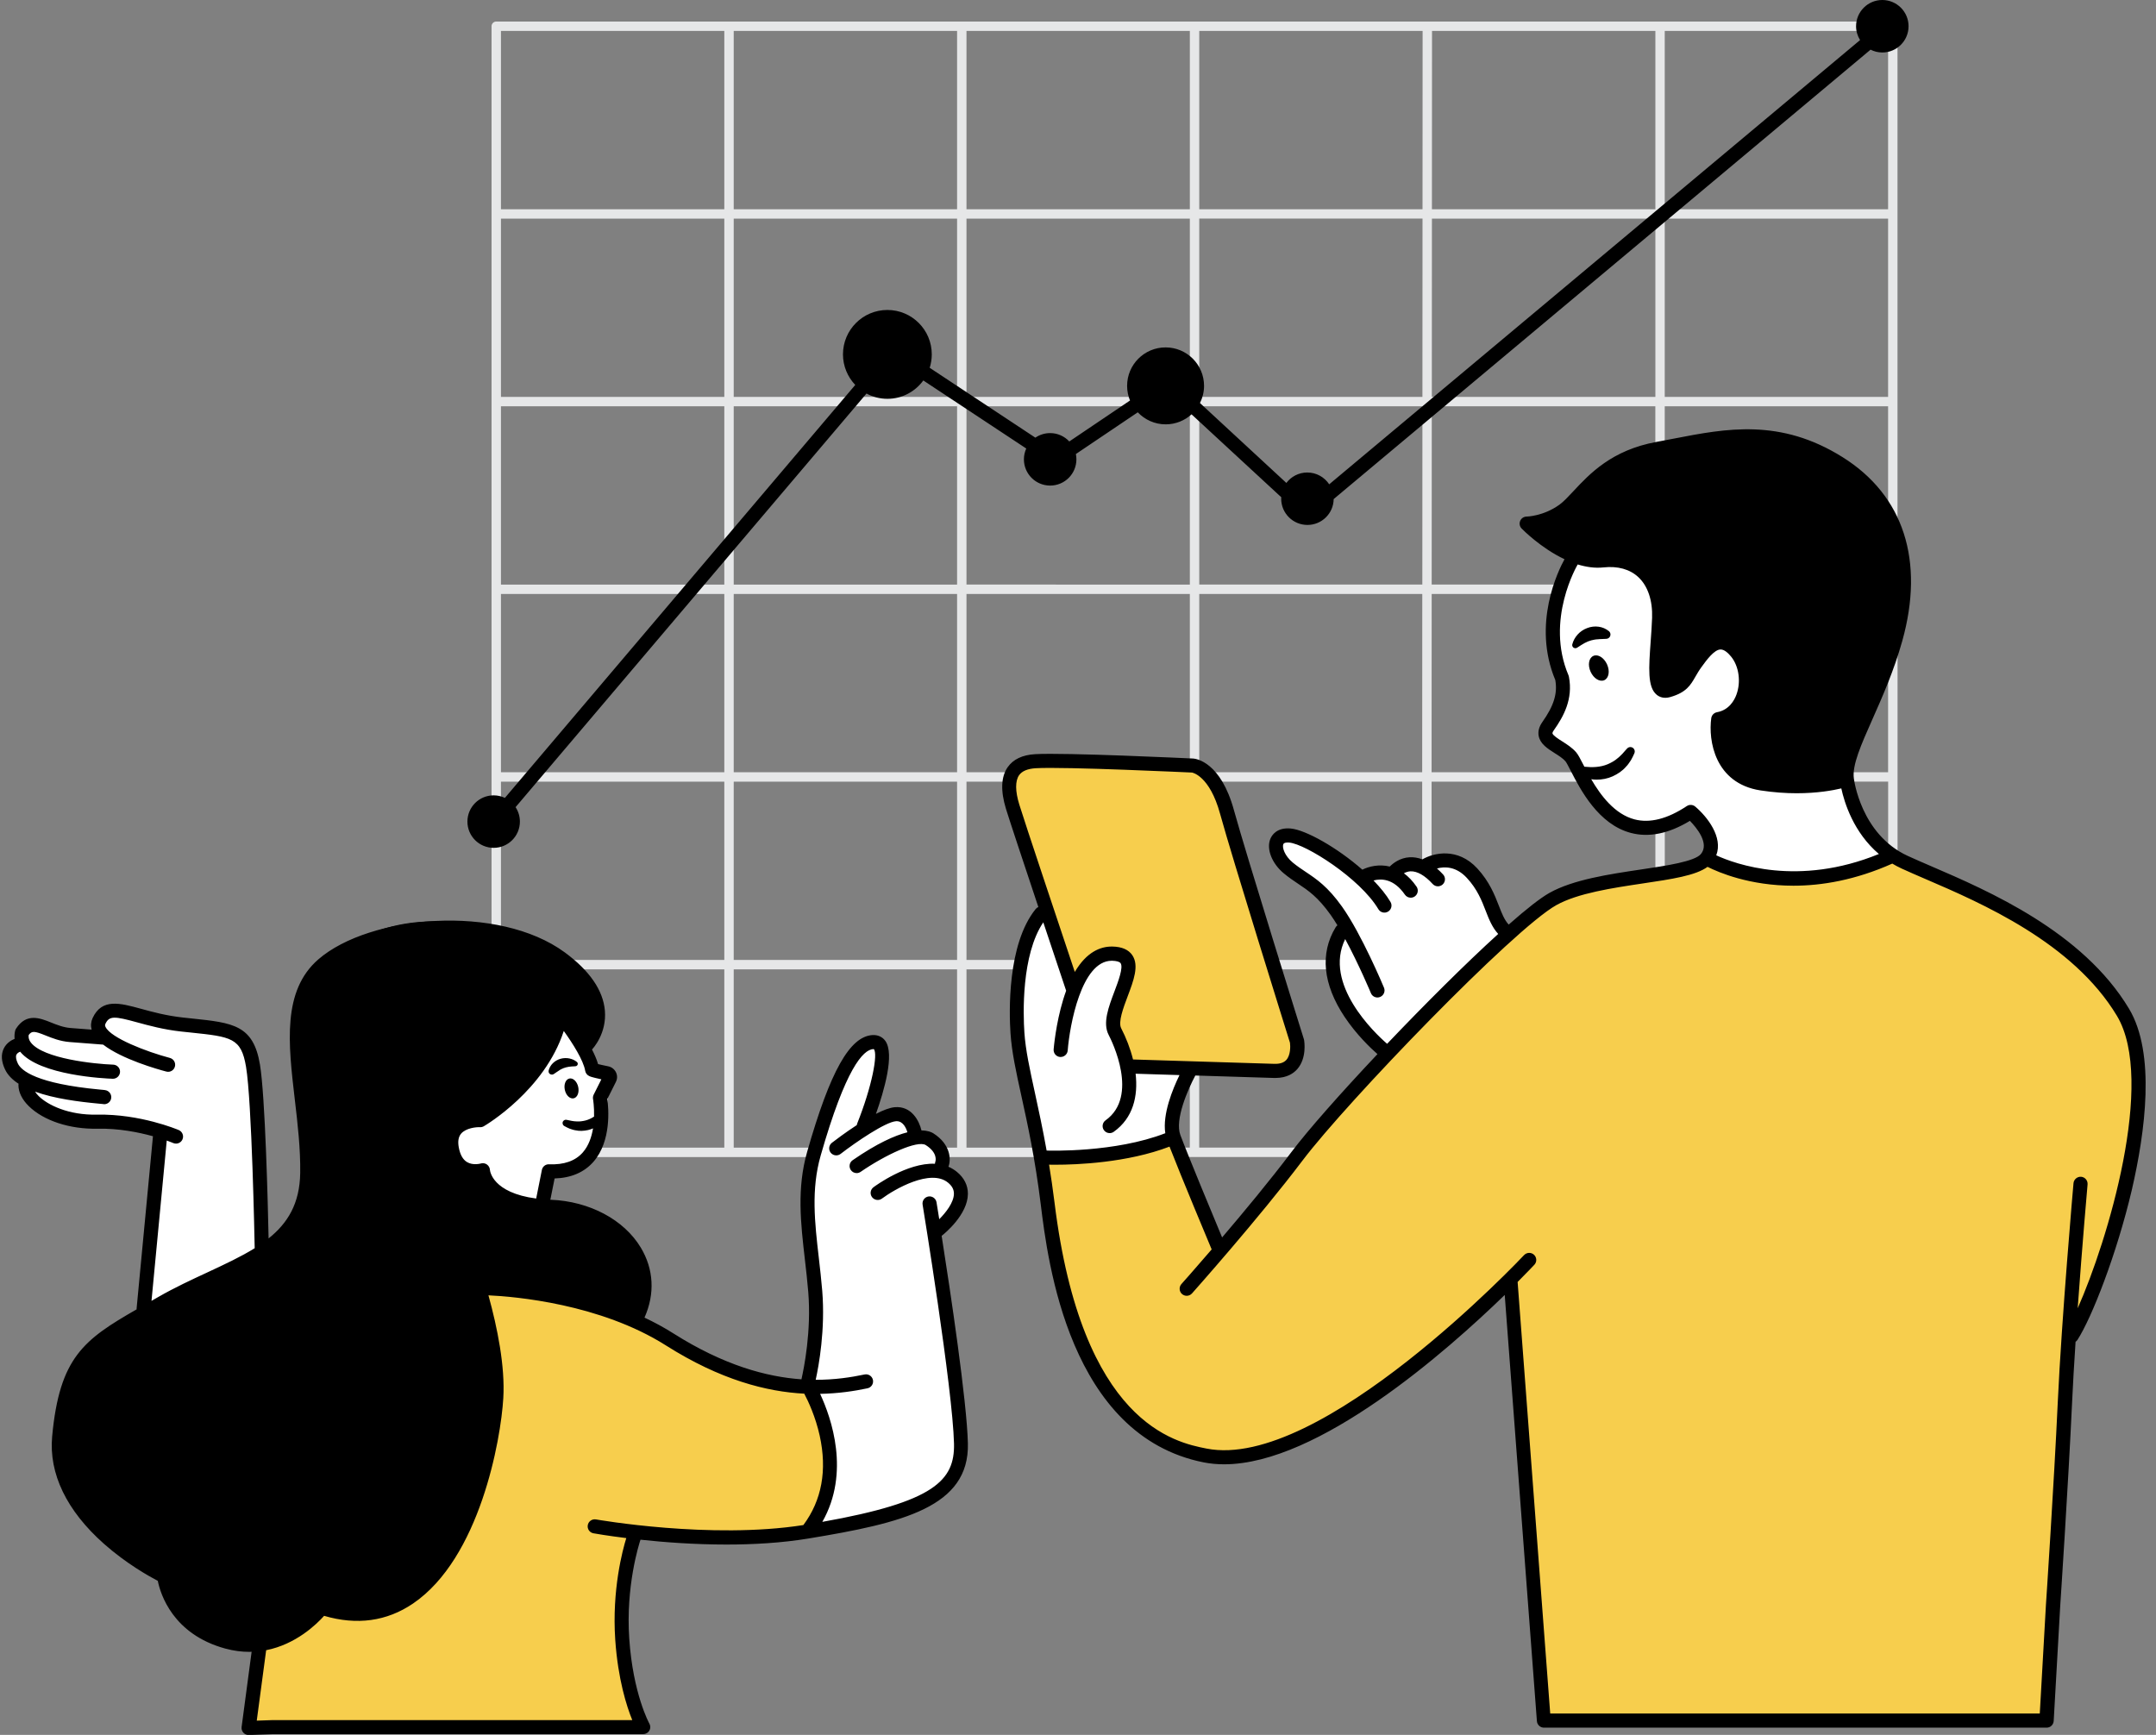
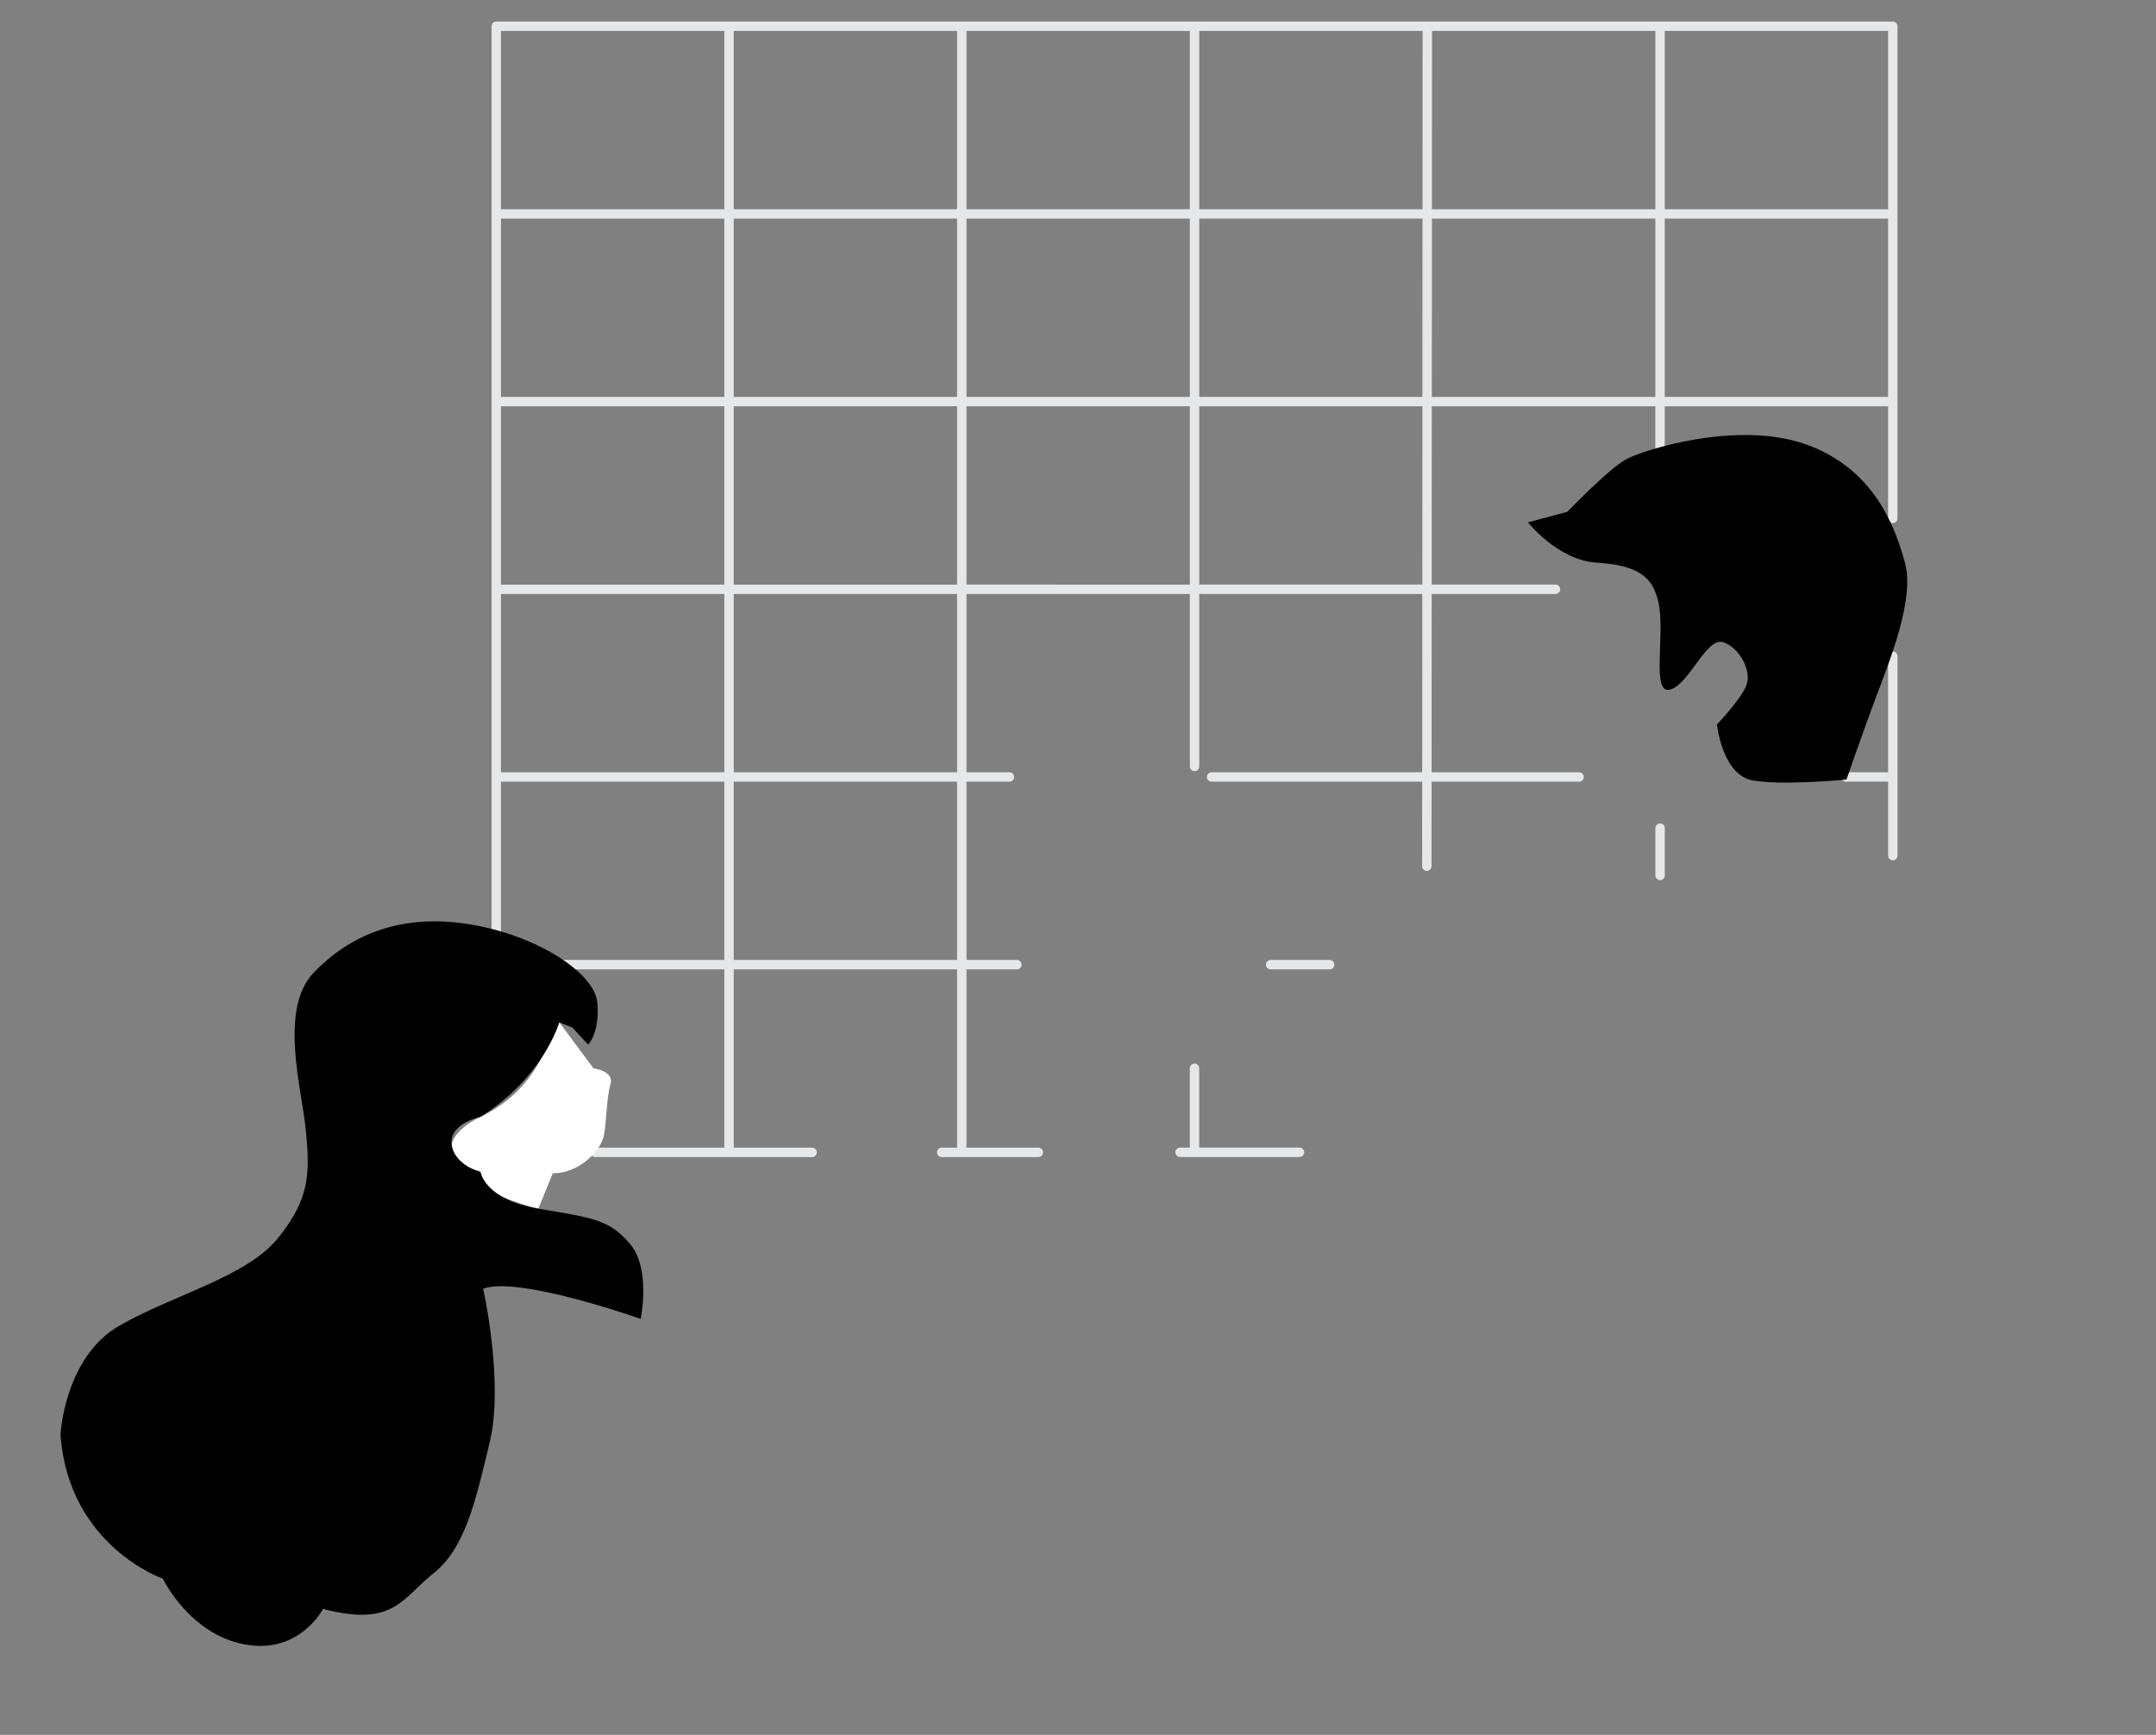
<svg xmlns="http://www.w3.org/2000/svg" height="368.9" preserveAspectRatio="xMidYMid meet" version="1.0" viewBox="-0.4 0.0 458.4 368.9" width="458.4" zoomAndPan="magnify">
  <rect x="-0.4" y="0.0" width="458.4" height="368.9" fill="#808080" stroke="none" />
  <g id="change1_1">
    <path d="M276.9,245.02c0,0.55-0.45,1-1,1h-25.4c-0.55,0-1-0.45-1-1s0.45-1,1-1h2.07v-16.86c0-0.55,0.45-1,1-1 s1,0.45,1,1v16.86h21.33C276.46,244.02,276.9,244.47,276.9,245.02z M402.04,138.53c-0.55,0-1,0.45-1,1v24.67H392 c-0.55,0-1,0.45-1,1s0.45,1,1,1h9.05v15.74c0,0.55,0.45,1,1,1s1-0.45,1-1v-42.42C403.04,138.98,402.6,138.53,402.04,138.53z M403.04,5.58v104.65c0,0.55-0.45,1-1,1s-1-0.45-1-1V86.39h-47.49v8.77c0,0.55-0.45,1-1,1s-1-0.45-1-1v-8.77h-47.53l-0.02,37.91 h26.32c0.55,0,1,0.45,1,1s-0.45,1-1,1H304l-0.02,37.91h31.36c0.55,0,1,0.45,1,1s-0.45,1-1,1h-31.36l-0.01,17.98c0,0.55-0.45,1-1,1 c0,0,0,0,0,0c-0.55,0-1-0.45-1-1l0.01-17.98h-44.78c-0.55,0-1-0.45-1-1s0.45-1,1-1h44.78L302,126.3h-47.42v36.67c0,0.55-0.45,1-1,1 s-1-0.45-1-1V126.3h-47.49v37.91h9.14c0.55,0,1,0.45,1,1s-0.45,1-1,1h-9.14v37.91h10.72c0.55,0,1,0.45,1,1s-0.45,1-1,1h-10.72 v37.91h15.28c0.55,0,1,0.45,1,1s-0.45,1-1,1h-20.56c-0.55,0-1-0.45-1-1s0.45-1,1-1h3.28v-37.91H155.6v37.91h16.67 c0.55,0,1,0.45,1,1s-0.45,1-1,1h-46.14c-0.55,0-1-0.45-1-1s0.45-1,1-1h27.47v-37.91h-34.16c-0.55,0-1-0.45-1-1s0.45-1,1-1h34.16 v-37.91h-47.49v31.93c0,0.55-0.45,1-1,1s-1-0.45-1-1V5.58c0-0.55,0.45-1,1-1h197.95h0h98.98C402.6,4.58,403.04,5.03,403.04,5.58z M401.04,6.58h-47.49v37.91h47.49V6.58z M106.11,84.39h47.49V46.49h-47.49V84.39z M106.11,124.3h47.49V86.39h-47.49V124.3z M155.6,124.3h47.49V86.39H155.6V124.3z M203.09,84.39V46.49H155.6v37.91H203.09z M203.09,6.58H155.6v37.91h47.49V6.58z M205.09,44.49h47.49V6.58h-47.49V44.49z M205.09,84.39h47.49V46.49h-47.49V84.39z M254.58,84.39h47.45l0.02-37.91h-47.47V84.39z M302.05,44.49l0.02-37.91h-47.49v37.91H302.05z M304.05,44.49h47.51V6.58h-47.49L304.05,44.49z M106.11,6.58v37.91h47.49V6.58 H106.11z M153.6,164.21V126.3h-47.49v37.91H153.6z M203.09,166.21H155.6v37.91h47.49V166.21z M203.09,126.3H155.6v37.91h47.49 V126.3z M252.58,124.3V86.39h-47.49v37.91H252.58z M302.03,86.39h-47.45v37.91h47.43L302.03,86.39z M351.56,84.39V46.49h-47.51 l-0.02,37.91H351.56z M401.04,84.39V46.49h-47.49v37.91H401.04z M282.32,204.12h-12.56c-0.55,0-1,0.45-1,1s0.45,1,1,1h12.56 c0.55,0,1-0.45,1-1S282.88,204.12,282.32,204.12z M352.56,175.09c-0.55,0-1,0.45-1,1v10.05c0,0.55,0.45,1,1,1s1-0.45,1-1v-10.05 C353.56,175.54,353.11,175.09,352.56,175.09z" fill="#E6E7E8" />
  </g>
  <g clip-rule="evenodd" fill-rule="evenodd">
    <g id="change2_1">
      <path d="M95.63,243.35c0,0,0.28-3.07,6.14-5.86 c5.86-2.79,10.33-7.26,13.12-12.84c2.79-5.58,3.63-7.26,3.63-7.26l7.26,9.77c0,0,4.47,0.56,3.63,3.35 c-0.84,2.79-0.84,7.81-1.4,10.88c-0.56,3.07-5.02,8.09-10.88,8.09l-3.07,7.53c0,0-10.33-2.51-11.44-5.3 c-1.12-2.79-1.12-2.79-1.12-2.79s-2.79,0.19-4.47-1.21S95.63,243.35,95.63,243.35z" fill="#FFF" />
    </g>
    <g id="change3_1">
      <path d="M12.46,305.02c0,0,0.84-16.47,12.56-23.16s27.07-10.33,33.77-18.7 c6.7-8.37,6.7-13.67,5.86-22.6c-0.84-8.93-5.86-25.95,1.67-33.77s18.14-12.56,32.65-10.33c14.51,2.23,27.07,10.33,27.63,16.74 c0.56,6.42-1.95,8.93-1.95,8.93l-3.35-3.63l-2.79-1.12c0,0-3.35,11.72-16.74,20.09c0,0-6.7,1.4-6.14,5.86 c0.56,4.47,6.14,5.86,6.14,5.86s0.84,5.86,12.28,7.81c11.44,1.95,15.07,2.23,19.53,7.53c4.47,5.3,2.23,15.91,2.23,15.91 s-25.95-9.21-33.49-6.42c0,0,4.47,19.81,1.4,32.65s-5.3,22.6-12,27.91s-8.37,11.44-23.44,7.53c0,0-5.02,9.77-16.74,7.53 c-11.72-2.23-17.3-13.95-17.3-13.95S14.14,328.74,12.46,305.02z M324.46,111.07c0,0,6.33,8,14.51,8.56 c8.19,0.56,12.28,2.42,13.4,9.3c1.12,6.88-1.67,18.98,2.42,17.67c4.09-1.3,7.63-11.16,11.16-10.05s6.33,6.33,4.84,9.49 c-1.49,3.16-6.14,8-6.14,8s1.12,10.79,7.63,11.91c6.51,1.12,19.91-0.19,19.91-0.19s3.53-10.23,6.33-17.67 c2.79-7.44,8.19-20.65,6.14-28.28s-6.51-20.09-21.02-25.3s-34.6,1.12-38.33,3.16c-3.72,2.05-12.47,11.16-12.47,11.16L324.46,111.07 z" fill="inherit" />
    </g>
    <g id="change2_2">
-       <path d="M29.49,278.79l3.91-37.4c0,0-3.91-3.35-11.44-3.07 s-14.23-1.67-16.74-6.98c0,0-5.58-3.07-4.19-6.7s3.35-2.51,3.35-2.51s-0.56-3.63,1.67-4.19s9.21,2.23,13.67,2.23 c0,0,0.56-5.02,4.74-5.58s10.88,2.51,18.98,3.63s9.21,3.07,10.6,11.16c1.4,8.09,1.95,35.72,1.95,35.72L29.49,278.79z M172.09,294.98c0,0,6.98,10.6,4.47,17.86c-2.51,7.26-4.47,12.28-4.47,12.28s23.16-0.84,29.3-11.16s-1.67-39.07-1.67-39.07 l-1.4-13.12c0,0,6.14-4.47,5.58-7.81c-0.56-3.35-5.3-6.14-5.3-6.14s3.35-3.07-1.4-6.14c-4.74-3.07-3.63-4.47-6.98-5.3 s-6.98,3.07-6.98,3.07s3.35-9.21,3.63-14.23s-2.51-3.63-4.47-1.95c-1.95,1.67-9.77,22.05-9.77,22.05s-2.23,12.84-0.56,22.05 C173.77,276.56,172.09,294.98,172.09,294.98z M329.49,134.7c-0.19,5.58,2.79,10.6,2.05,14.14c-0.74,3.53-3.53,5.95-3.16,7.81 c0.37,1.86,5.77,5.02,8,8.37s5.95,9.49,11.72,10.98c5.77,1.49,11.16-2.79,11.16-2.79s1.49,0.56,3.35,3.53c1.86,2.98,0,6.14,0,6.14 c4.09,2.05,18.23,3.35,25.49,3.16c7.26-0.19,12.65-4.65,12.65-4.65c-4.84-1.86-8.56-15.63-8.56-15.63 c-30.51,6.51-27.53-11.72-27.53-11.72s4.28-4.28,6.14-8c1.86-3.72-2.05-9.49-6.51-8.93s-6.33,8.56-9.49,9.49 c-3.16,0.93-2.6-8.93-2.42-17.67c0.19-8.74-4.09-9.86-8.93-9.67c-4.84,0.19-10.42-1.12-10.42-1.12S329.67,129.12,329.49,134.7z M320.18,198.14c0,0-5.77-11.16-8.93-14.51s-9.86,0.19-9.86,0.19c-3.72-0.93-6.33,2.05-6.33,2.05c-3.72-0.93-5.21,1.67-5.21,1.67 s-10.23-7.44-13.4-8.93s-5.4-1.3-5.77,1.49c-0.37,2.79,3.53,5.58,7.63,8.19s6.7,8.19,6.7,8.19s-1.86,1.3-2.42,9.3 S294.51,224,294.51,224L320.18,198.14z M221.39,192.93c0,0-7.26,13.02-4.84,29.95c2.42,16.93,4.09,24.37,4.09,24.37 s26.42-3.16,28.47-5.4c0,0,0-12.47,2.98-14.88l-12.74,0.19c0,0-4.56-4.47-2.79-9.77c1.77-5.3,4.93-11.07,3.26-12.93 c-1.67-1.86-4.65-2.98-6.88-0.93c-2.23,2.05-5.3,6.05-5.3,6.05L221.39,192.93z" fill="#FFF" />
-     </g>
+       </g>
    <g id="change4_1">
-       <path d="M102.32,274.05c0,0,13.95-0.28,27.07,4.47 c13.12,4.74,26.23,15.35,33.21,15.63c6.98,0.28,9.49,0.84,9.49,0.84s7.26,19.26,0,30.14c0,0-25.67,3.07-37.95,0.84 c0,0-5.58,28.74,1.95,40.74l-83.16,0.56l2.23-17.02c0,0,5.86-1.12,13.12-8.09c0,0,6.7,4.19,15.91-0.84s20.65-26.79,20.93-41.02 C105.39,286.05,102.32,274.05,102.32,274.05z M214.51,169.67l13.12,39.91c0,0,5.02-7.53,8.65-6.98c3.63,0.56,3.63,2.23,2.79,5.86 c-0.84,3.63-2.51,8.93-2.51,8.93l2.79,9.77l31.81,0.28c0,0,5.02-0.28,4.19-7.81c-0.84-7.53-16.47-51.07-16.47-51.07 s-0.28-5.02-6.42-5.86c-6.14-0.84-35.16-1.12-35.16-1.12S213.11,163.26,214.51,169.67z M253.77,308.65 c15.63,4.84,29.02-7.44,35.35-10.79c6.33-3.35,31.26-24.56,31.26-24.56l7.81,92.28l106.42-0.74l5.21-81.49 c10.79-17.86,18.23-52.84,9.67-69.58c-8.56-16.74-48.74-32.37-48.74-32.37s-12.65,4.47-20.84,5.21s-17.3-3.72-17.3-3.72 c-2.05,2.98-21.02,4.09-29.95,6.7c-8.93,2.6-17.49,14.88-27.53,23.44c-10.05,8.56-46.14,52.46-46.14,52.46l-9.86-23.63 c-7.26,6.14-28.47,5.4-28.47,5.4C225.86,292.65,238.14,303.81,253.77,308.65z" fill="#F7CE4D" />
-     </g>
+       </g>
  </g>
  <g id="change3_2">
-     <path d="M205.39,253.87c0.02-1.8-0.79-3.43-2.35-4.7c-0.56-0.46-1.16-0.81-1.79-1.08c0-0.01,0.01-0.01,0.01-0.02 c0.54-1.41,0.55-4.71-3.25-7.11c-0.37-0.23-1.16-0.57-2.49-0.59c-0.49-2.08-2.15-5.25-5.68-4.94c-1.07,0.09-2.49,0.64-4,1.42 c1.73-4.89,4.01-12.7,2-15.51c-0.62-0.87-1.58-1.3-2.7-1.25c-4.86,0.26-9.03,7.67-13.92,24.81c-2.23,7.8-1.38,15.14-0.49,22.9 c0.26,2.25,0.53,4.58,0.72,6.93c0.68,8.33-0.91,16.19-1.45,18.56c-7.43-0.52-16.51-2.98-27.19-9.74c-2-1.27-4.08-2.39-6.18-3.38 c2.25-5.04,1.98-10.31-0.8-14.91c-3.58-5.93-10.9-9.82-19.1-10.15c-0.04,0-0.08,0-0.12,0l0.91-4.53c3.53-0.11,6.31-1.31,8.28-3.57 c3.82-4.39,3.2-11.37,2.93-13.32l1.82-3.64c0.33-0.65,0.33-1.4,0.01-2.05c-0.32-0.65-0.91-1.11-1.62-1.26 c-1.09-0.22-1.77-0.38-2.18-0.48c-0.28-0.97-0.74-2.03-1.29-3.1c0.24-0.25,3.15-3.43,2.74-8.26c-0.37-4.33-3.24-8.5-8.53-12.39 c-14.11-10.37-41.48-7.96-52.38,1.47c-7.73,6.69-6.41,17.92-5.02,29.81c0.61,5.17,1.23,10.51,1.15,15.67 c-0.11,6.49-2.67,10.63-6.72,13.87c-0.15-7.18-0.72-30.25-1.84-36.98c-1.4-8.41-5.75-8.87-14.4-9.78l-1.98-0.21 c-3.54-0.39-6.52-1.2-8.91-1.86c-4.46-1.22-8.32-2.28-10.29,1.98c-0.36,0.79-0.43,1.63-0.21,2.45l-4.45-0.34 c-1.54-0.12-2.89-0.66-4.19-1.18c-2.32-0.93-5.21-2.09-7.42,1.3c-0.1,0.15-0.17,0.32-0.21,0.5c-0.13,0.57-0.16,1.14-0.1,1.68 c-0.69,0.28-1.72,0.87-2.3,2.04c-0.63,1.27-0.54,2.79,0.28,4.5c0.57,1.19,1.57,2.18,2.86,3.01c-0.01,0.08-0.03,0.17-0.03,0.25 c0,1.54,0.76,3.1,2.21,4.52c3.14,3.08,8.7,4.92,14.58,4.79c4.54-0.1,8.8,0.77,11.81,1.6l-3.47,36.57c-0.01,0.08,0,0.16,0,0.24 c-11.19,6.43-16.4,10.18-17.96,27.02c-0.73,7.91,3.08,15.81,11.03,22.85c4.78,4.23,9.64,6.93,11.43,7.86 c0.55,2.75,3.16,11.35,14.35,14.4c1.8,0.49,3.5,0.7,5.12,0.7c0.16,0,0.32-0.02,0.48-0.02l-2.13,16c-0.06,0.44,0.08,0.88,0.38,1.21 c0.28,0.31,0.69,0.49,1.11,0.49c0.02,0,0.04,0,0.05,0l5.16-0.19h78.7c0.53,0,1.02-0.28,1.29-0.74c0.27-0.46,0.27-1.03,0.01-1.49 c-0.04-0.06-3.48-6.33-4.28-18.06c-0.76-11.1,2.03-19.97,2.39-21.05c5,0.54,11.44,1.03,18.29,1.03c5.71,0,11.72-0.34,17.41-1.28 c20.05-3.3,34.22-6.68,33.91-20.21c-0.21-8.95-3.71-32.27-5.58-44.15C200.45,262.3,205.35,258.27,205.39,253.87z M127.46,229.5 l-1.64,3.27c-0.14,0.29-0.19,0.62-0.13,0.94c0.01,0.03,0.27,1.63,0.22,3.71c-0.02,0.02-0.05,0.04-0.07,0.05 c-0.55,0.35-1.13,0.62-1.74,0.78c-0.61,0.15-1.24,0.25-1.91,0.2c-0.67-0.01-1.34-0.17-2.05-0.32l-0.08-0.02 c-0.29-0.06-0.61,0.08-0.76,0.35c-0.19,0.34-0.07,0.78,0.28,0.97c0.36,0.2,0.74,0.4,1.13,0.56c0.41,0.13,0.81,0.29,1.25,0.35 c0.86,0.2,1.78,0.14,2.66-0.05c0.37-0.08,0.72-0.21,1.07-0.36c-0.3,1.81-0.92,3.68-2.17,5.11c-1.58,1.81-3.99,2.66-7.18,2.53 c-0.74-0.04-1.39,0.48-1.53,1.21l-1.21,6.07c-9.33-1.23-9.81-5.88-9.83-6.07c-0.02-0.46-0.26-0.89-0.63-1.16 c-0.26-0.18-0.56-0.28-0.87-0.28c-0.15,0-0.29,0.02-0.43,0.06c-0.02,0-1.67,0.48-2.96-0.31c-0.88-0.54-1.46-1.59-1.74-3.13 c-0.23-1.29-0.07-2.24,0.51-2.92c1.03-1.19,3.22-1.4,4-1.36c0.29,0.02,0.57-0.06,0.82-0.2c0.56-0.33,12.91-7.68,17-20.26 c1.86,2.59,4.18,6.23,4.55,8.47c0.08,0.47,0.38,0.88,0.81,1.09C125,228.88,125.33,229.04,127.46,229.5z M36.43,243.05 c0.19,0.08,0.39,0.12,0.59,0.12c0.58,0,1.14-0.34,1.38-0.91c0.33-0.76-0.03-1.64-0.79-1.97c-0.33-0.14-8.23-3.46-17.37-3.28 c-6.05,0.14-10.48-2.04-12.41-3.94c-0.32-0.32-0.57-0.63-0.78-0.95c4.08,1.48,9.26,2.15,13.54,2.55c0.41,0.04,0.7,0.06,0.84,0.08 c0.11,0.03,0.22,0.04,0.33,0.04c0.63,0,1.21-0.4,1.42-1.03c0.26-0.79-0.17-1.63-0.95-1.9c-0.24-0.08-0.43-0.1-1.37-0.18 c-13.5-1.26-16.74-4.02-17.47-5.55c-0.38-0.81-0.49-1.47-0.3-1.87c0.17-0.35,0.58-0.55,0.8-0.63c4.1,5.06,18.09,5.7,19.68,5.75 c0.02,0,0.04,0,0.05,0c0.8,0,1.47-0.64,1.5-1.45c0.03-0.83-0.62-1.52-1.45-1.55c-3.97-0.14-14.84-1.26-17.5-4.69 c-0.4-0.51-0.55-1.02-0.48-1.6c0.67-0.93,1.21-0.88,3.62,0.09c1.37,0.55,3.07,1.23,5.08,1.39l7.14,0.55 c4.03,3.12,11.63,5.26,13.43,5.73c0.81,0.22,1.62-0.27,1.83-1.07c0.21-0.8-0.27-1.62-1.07-1.83c-5.02-1.33-12.58-4.25-13.69-6.6 c-0.13-0.28-0.11-0.45-0.03-0.62c0.82-1.78,1.93-1.67,6.77-0.34c2.5,0.68,5.6,1.54,9.38,1.95l2,0.21 c8.67,0.91,10.73,1.13,11.76,7.29c1.24,7.42,1.8,36.74,1.84,38.57c-2.93,1.82-6.34,3.41-10.03,5.13c-3.45,1.6-7.01,3.25-10.52,5.27 c-0.47,0.27-0.94,0.54-1.39,0.8l3.24-34.09C35.91,242.83,36.41,243.04,36.43,243.05z M48.3,347.67 C37.21,344.64,36.05,335.39,36,335c-0.05-0.52-0.38-0.97-0.85-1.2c-0.23-0.11-23.04-11.21-21.48-28.09 c1.49-16.15,6.05-18.75,18.22-25.7c0.89-0.51,1.83-1.04,2.8-1.61c3.39-1.96,6.89-3.58,10.28-5.15 c10.91-5.06,21.22-9.84,21.45-23.75c0.09-5.36-0.55-10.81-1.17-16.07c-1.36-11.56-2.53-21.54,4-27.19 c9.9-8.56,35.76-10.79,48.64-1.32c4.54,3.34,7,6.76,7.31,10.18c0.22,2.43-0.72,4.29-1.36,5.25c-1.72-2.72-3.55-5.02-3.9-5.45 c-0.37-0.45-0.96-0.65-1.52-0.51c-0.56,0.14-1,0.59-1.11,1.16c-2.39,11.96-13.94,19.77-16.05,21.12c-1.18,0.03-4.1,0.33-5.89,2.38 c-1.21,1.39-1.61,3.21-1.21,5.43c0.44,2.44,1.51,4.18,3.16,5.18c1.33,0.8,2.76,0.92,3.81,0.86c0.93,2.53,4.18,7.12,15.46,7.58 c7.21,0.29,13.59,3.63,16.65,8.7c2.25,3.72,2.45,8.02,0.62,12.13c-13.6-5.71-27.64-6.45-31.29-6.54 c-1.88-6.22-3.72-10.79-3.89-11.19c-0.31-0.77-1.19-1.14-1.96-0.82c-0.77,0.31-1.14,1.19-0.82,1.96 c0.08,0.21,8.51,21.06,7.71,34.79c-0.69,11.77-6.16,33.41-17.89,41.38c-5.02,3.41-10.82,4.06-17.26,1.94 c-0.61-0.2-1.29,0.01-1.68,0.53C66.5,341.37,59.41,350.7,48.3,347.67z M126.31,323.08c-0.82-0.14-1.59,0.4-1.74,1.21 c-0.15,0.82,0.4,1.6,1.21,1.74c0.32,0.06,2.93,0.52,6.98,1.02c-0.78,2.51-3.07,10.98-2.35,21.61c0.58,8.43,2.43,14.18,3.62,17.09 l-76.41,0l-3.43,0.12l2-14.98c6.32-1.25,10.7-5.49,12.32-7.31c6.98,2.05,13.33,1.17,18.9-2.61c14.21-9.65,18.68-34.81,19.2-43.68 c0.4-6.78-1.26-14.99-3.16-21.86c5.64,0.26,23.75,1.8,37.73,10.65c11.6,7.35,21.43,9.85,29.42,10.26c0.86,1.63,2.39,4.9,3.28,8.92 c1.62,7.36,0.45,13.75-3.47,19.02C150.65,327.37,126.55,323.12,126.31,323.08z M174.44,323.6c5.96-10.47,1.94-22.05-0.47-27.22 c3.85-0.07,7.23-0.58,10.07-1.18c0.81-0.17,1.33-0.97,1.16-1.78c-0.17-0.81-0.97-1.33-1.78-1.16c-2.9,0.61-6.37,1.14-10.39,1.13 c0.67-3.05,2.06-10.66,1.39-18.92c-0.2-2.41-0.47-4.76-0.73-7.03c-0.86-7.46-1.67-14.51,0.4-21.74c5.29-18.5,9.01-22.52,11.2-22.63 c0.02,0,0.04,0,0.05,0c0.02,0,0.04,0,0.04,0c0.93,0.98-0.37,7.92-3.52,15.81c-0.05,0.12-0.07,0.23-0.09,0.35 c-2.44,1.59-4.57,3.2-5.29,3.76c-0.66,0.51-0.78,1.45-0.27,2.1c0.29,0.38,0.74,0.58,1.19,0.58c0.32,0,0.64-0.1,0.92-0.31 c3.36-2.59,9.52-6.77,11.76-6.95c0.05,0,0.11-0.01,0.16-0.01c1.4,0,2.04,1.51,2.29,2.36c-2.67,0.68-6.43,2.33-11.65,5.94 c-0.68,0.47-0.85,1.4-0.38,2.09c0.29,0.42,0.76,0.65,1.24,0.65c0.29,0,0.59-0.09,0.85-0.27c5.27-3.63,12.08-6.79,13.84-5.69 c2.57,1.62,2.1,3.34,2.05,3.5c-0.06,0.15-0.08,0.31-0.09,0.47c-5.94-0.26-12.72,4.73-13.08,5c-0.66,0.5-0.8,1.43-0.3,2.1 c0.5,0.66,1.44,0.8,2.1,0.31c2.65-1.97,10.35-6.44,14.06-3.39c0.86,0.71,1.25,1.45,1.25,2.35c-0.02,1.87-1.72,4.02-3.12,5.42 c-0.32-2.02-0.54-3.32-0.58-3.59c-0.13-0.82-0.91-1.37-1.72-1.24c-0.82,0.13-1.37,0.91-1.24,1.72c0.06,0.39,6.4,39.1,6.68,50.86 C202.59,314.77,198.33,319.35,174.44,323.6z M452.26,214.48c-9.86-16.43-29.98-25.09-42-30.27c-1.86-0.8-3.61-1.56-5.07-2.23 c-9.96-4.6-11.4-16.27-11.42-16.39c0-0.01,0-0.02-0.01-0.03c0-0.01,0-0.01,0-0.02c-0.4-2.8,1.52-7.14,3.96-12.63 c2.13-4.8,4.54-10.24,6.33-16.61c4.78-17.08,0.29-30.95-12.65-39.07c-13.3-8.35-24.79-6.12-35.9-3.97 c-1.22,0.24-2.45,0.47-3.67,0.7c-9.53,1.73-14.24,6.78-17.68,10.46c-1.13,1.21-2.11,2.26-3.01,2.91c-3.43,2.45-6.91,2.51-6.94,2.51 c-0.6,0-1.15,0.36-1.38,0.91c-0.24,0.55-0.12,1.2,0.3,1.63c0.24,0.25,4.1,4.16,9.12,6.53c-1.32,2.39-6.95,13.76-1.96,25.69 c0.5,2.86-0.3,5.46-2.76,8.94c-0.7,1-0.96,1.99-0.77,2.96c0.33,1.69,1.89,2.68,3.4,3.64c0.87,0.55,1.77,1.12,2.3,1.75 c0.21,0.25,0.67,1.15,1.12,2.02c2.05,3.98,5.86,11.4,12.82,13.21c3.83,1,8.04,0.13,12.51-2.58c1.43,1.47,4.17,4.77,2.36,7.03 c-1.28,1.61-7.41,2.52-12.81,3.32c-6.73,1-14.35,2.14-19.4,4.96c-1.96,1.1-5.01,3.51-8.68,6.75c-0.91-0.99-1.45-2.35-2.09-4.01 c-0.89-2.29-2-5.13-4.6-7.95c-4.17-4.5-9.26-3.31-11.66-1.91c-0.9-0.34-1.8-0.49-2.68-0.45c-2.11,0.11-3.57,1.29-4.26,1.98 c-2.25-0.55-4.38-0.05-5.83,0.66c-5.33-4.69-12.06-8.47-15.23-8.75c-2.96-0.27-4.01,1.44-4.32,2.19c-0.89,2.14,0.31,5.23,2.85,7.34 c1.07,0.89,2.07,1.56,3.04,2.21c2.17,1.45,4.22,2.82,6.93,6.63c0.47,0.67,0.96,1.42,1.44,2.21c-0.15,0.11-0.28,0.25-0.38,0.42 c-3.37,5.55-2.71,12.14,1.9,19.05c2.54,3.81,5.59,6.69,6.99,7.92c-7.83,8.31-14.75,16.13-18.28,20.81 c-4.54,6.02-10.16,12.79-14.75,18.17c-1.82-4.36-7.35-17.67-8.88-21.79c-1.21-3.25,1.58-9.62,3.18-12.64 c6.65,0.2,13.86,0.43,16.76,0.52c0.1,0,0.19,0,0.29,0c2.47,0,3.88-1.02,4.64-1.89c2.03-2.33,1.5-5.81,1.44-6.19 c-0.01-0.07-0.03-0.13-0.05-0.19c-0.12-0.39-12.3-39.34-14.87-48.69c-2.8-10.21-8-10.91-8.63-10.96 c-1.11-0.05-27.31-1.3-33.65-0.93c-2.69,0.16-4.65,1.09-5.82,2.77c-1.41,2.03-1.54,5-0.37,8.84c0.66,2.16,3.85,11.78,6.89,20.89 c-0.21,0.09-0.41,0.23-0.57,0.43c-6.1,7.54-5.64,22.14-5.35,26.44c0.27,3.97,1.17,8.12,2.33,13.38c1.3,5.92,2.91,13.28,4.1,22.98 c1.5,12.17,6.06,49.21,34.69,54.87c1.39,0.27,2.82,0.4,4.3,0.4c20.08,0,47.4-24.11,59.66-36.01l6.84,90.62 c0.06,0.78,0.71,1.39,1.5,1.39h106.88c0.79,0,1.45-0.62,1.5-1.42l1.39-24.54c0.02-0.26,1.72-25.83,2.51-43.01 c0.18-3.98,0.45-8.49,0.75-13.08c0.15-0.11,0.3-0.24,0.4-0.4c3.07-4.76,8.36-18.29,11.55-31.85 C455.71,240.71,457.97,224,452.26,214.48z M332.87,109.78c1.15-0.82,2.22-1.97,3.46-3.3c3.33-3.57,7.47-8,16.03-9.56 c1.24-0.23,2.47-0.46,3.71-0.7c11.02-2.13,21.44-4.15,33.74,3.57c15.01,9.42,14.46,24.62,11.35,35.72 c-1.72,6.16-4.09,11.5-6.18,16.2c-2.32,5.24-4.21,9.5-4.27,12.95c-2.33,0.58-8.31,1.7-16.35,0.47c-7.69-1.18-8.13-8.35-8.03-11.01 c2.4-0.81,4.29-2.7,5.26-5.35c1.37-3.72,0.73-8.14-1.6-11.01c-1.46-1.8-3-2.67-4.67-2.64c-2.83,0.08-4.87,2.89-6.36,4.94 c-0.66,0.91-1.11,1.69-1.5,2.37c-0.93,1.62-1.31,2.29-3.56,2.93c-0.1,0.03-0.17,0.04-0.18,0.05c-0.74-0.84-0.4-5.62-0.17-8.8 c0.12-1.67,0.25-3.4,0.31-5.1c0.16-4.59-1.21-8.49-3.88-10.98c-2.46-2.29-5.83-3.27-9.78-2.85c-4.71,0.5-9.85-3-12.71-5.35 C329.05,111.9,330.96,111.14,332.87,109.78z M360.04,171.51c-0.51-0.43-1.24-0.48-1.8-0.11c-4.11,2.73-7.85,3.68-11.11,2.83 c-4.24-1.11-7.21-5.11-9.21-8.54c0.37,0.05,0.74,0.09,1.12,0.09c1.16,0.01,2.36-0.22,3.45-0.71c1.08-0.5,2.09-1.17,2.84-2.06 c0.42-0.4,0.7-0.9,1.03-1.36c0.28-0.49,0.52-0.99,0.74-1.49c0.15-0.34,0.08-0.76-0.2-1.04c-0.37-0.36-0.96-0.36-1.32,0.01 l-0.11,0.11c-0.34,0.34-0.6,0.72-0.93,1.05c-0.34,0.3-0.62,0.66-0.98,0.91c-0.65,0.58-1.4,0.98-2.16,1.31 c-0.77,0.32-1.59,0.5-2.45,0.57c-0.8,0.07-1.72,0.03-2.49-0.05c-0.08-0.16-0.17-0.32-0.24-0.47c-0.64-1.25-1.07-2.08-1.5-2.59 c-0.83-0.97-1.97-1.7-2.98-2.34c-0.79-0.5-1.98-1.26-2.06-1.69c-0.02-0.09,0.04-0.31,0.28-0.65c2.1-2.97,4.12-6.65,3.22-11.38 c-0.02-0.11-0.05-0.21-0.09-0.31c-5.02-11.77,1.88-23.45,1.95-23.57c0,0,0-0.01,0-0.01c1.78,0.54,3.63,0.83,5.48,0.63 c3.05-0.33,5.61,0.39,7.41,2.06c2.02,1.88,3.06,4.96,2.93,8.67c-0.06,1.65-0.18,3.35-0.3,4.99c-0.41,5.66-0.71,9.75,1.29,11.37 c0.54,0.44,1.48,0.88,2.87,0.48c3.42-0.98,4.31-2.53,5.34-4.32c0.36-0.62,0.76-1.32,1.33-2.1c1.06-1.46,2.67-3.67,4.02-3.7 c0.83-0.02,1.68,0.82,2.26,1.53c1.66,2.04,2.12,5.37,1.12,8.08c-0.44,1.19-1.56,3.27-4.13,3.73c-0.64,0.12-1.13,0.63-1.22,1.27 c-0.65,4.66,0.7,13.86,10.47,15.36c2.82,0.43,5.39,0.6,7.68,0.6c4.36,0,7.65-0.59,9.5-1.03c0.65,3.02,2.6,9.36,7.99,13.95 c-17.17,7.01-30.49,2.16-34.58,0.28C365.99,178.01,362.59,173.67,360.04,171.51z M285.61,199.68c2.91,5.39,5.44,11.42,5.47,11.5 c0.24,0.58,0.8,0.92,1.39,0.92c0.19,0,0.39-0.04,0.58-0.12c0.76-0.32,1.13-1.2,0.81-1.96c-0.19-0.46-4.76-11.38-8.91-17.22 c-3.03-4.26-5.41-5.85-7.71-7.39c-0.95-0.63-1.84-1.23-2.79-2.01c-1.73-1.44-2.28-3.21-2-3.89c0.16-0.39,0.87-0.38,1.27-0.35 c3.5,0.32,15.05,7.61,18.94,14.16c0.42,0.71,1.34,0.95,2.06,0.52c0.71-0.42,0.95-1.34,0.52-2.06c-0.9-1.52-2.16-3.06-3.61-4.56 c1.65-0.44,4.31-0.41,6.67,3.01c0.29,0.42,0.76,0.65,1.24,0.65c0.29,0,0.59-0.08,0.85-0.26c0.68-0.47,0.86-1.4,0.39-2.09 c-0.85-1.24-1.76-2.16-2.69-2.84c0.38-0.21,0.85-0.39,1.4-0.42c1.43-0.05,3.04,0.86,4.72,2.7c0.3,0.32,0.7,0.49,1.11,0.49 c0.36,0,0.72-0.13,1.01-0.39c0.61-0.56,0.66-1.51,0.1-2.12c-0.44-0.48-0.87-0.89-1.31-1.28c1.61-0.44,4.06-0.48,6.36,2.01 c2.22,2.39,3.17,4.84,4,6.99c0.7,1.81,1.38,3.52,2.66,4.92c-6.95,6.31-15.63,14.97-23.62,23.36 C291.84,219.63,280.92,209.23,285.61,199.68z M216.27,164.84c0.62-0.88,1.8-1.38,3.53-1.49c6.17-0.36,33.06,0.92,33.24,0.92 c0.04,0.01,3.74,0.62,5.97,8.77c2.51,9.16,14.14,46.37,14.86,48.68c0.1,0.75,0.14,2.61-0.76,3.64c-0.54,0.61-1.39,0.88-2.56,0.85 c-3.01-0.09-10.66-0.33-17.5-0.54c-0.12-0.02-0.23-0.02-0.35-0.01c-6.11-0.19-11.49-0.35-12.2-0.38c-0.58-2.33-1.47-4.61-2.52-6.64 c-0.68-1.31,0.46-4.35,1.38-6.79c1.27-3.37,2.47-6.54,0.99-8.74c-0.8-1.18-2.22-1.8-4.22-1.84c-0.05,0-0.11,0-0.17,0 c-2.35,0-5.31,1.1-7.84,5.4c-2.85-8.52-10.75-32.14-11.8-35.59C215.44,168.22,215.43,166.06,216.27,164.84z M217.4,219.53 c-0.26-3.84-0.67-16.45,4.02-23.41c2.47,7.39,4.6,13.75,4.86,14.54c-0.21,0.58-0.42,1.19-0.62,1.85 c-1.6,5.24-2.02,10.41-2.04,10.63c-0.06,0.83,0.55,1.55,1.38,1.61c0.81,0.05,1.55-0.55,1.61-1.38c0.42-5.33,2.91-19.08,9.35-19.08 c0.03,0,0.07,0,0.1,0c0.93,0.02,1.59,0.21,1.8,0.52c0.61,0.91-0.5,3.85-1.31,6c-1.25,3.31-2.54,6.73-1.24,9.23 c0.69,1.32,6.52,13.08-0.65,18.18c-0.67,0.48-0.83,1.42-0.35,2.09c0.29,0.41,0.75,0.63,1.22,0.63c0.3,0,0.6-0.09,0.87-0.28 c4.12-2.93,5.2-7.58,4.65-12.35c1.48,0.05,5.08,0.16,9.33,0.29c-1.46,2.99-3.64,8.3-3.02,12.36c-10.69,4.15-24.63,3.71-25.23,3.69 c-0.84-4.68-1.71-8.69-2.47-12.18C218.54,227.33,217.65,223.28,217.4,219.53z M441.35,278.18c0.98-13.63,2.08-26.14,2.1-26.33 c0.07-0.83-0.54-1.55-1.36-1.63c-0.8-0.07-1.55,0.54-1.63,1.36c-0.03,0.29-2.52,28.7-3.35,46.67c-0.79,17.15-2.49,42.69-2.51,42.96 l-1.31,23.14H329.2l-6.93-91.76c2.02-2.03,3.28-3.37,3.56-3.66c0.57-0.61,0.53-1.55-0.07-2.12c-0.61-0.57-1.55-0.53-2.12,0.07 c-0.43,0.46-43.26,45.95-67.54,41.13c-6.55-1.3-26.5-5.24-32.29-52.29c-0.36-2.9-0.75-5.56-1.16-8.07 c0.35,0.01,0.81,0.01,1.39,0.01c4.45,0,15.21-0.4,24.22-3.85c2.43,6.26,8.63,21.09,8.96,21.86c-3.73,4.34-6.37,7.3-6.43,7.36 c-0.55,0.62-0.5,1.57,0.12,2.12c0.29,0.25,0.64,0.38,1,0.38c0.41,0,0.82-0.17,1.12-0.5c0.14-0.16,14.1-15.82,23.52-28.28 c9.4-12.44,44.82-49.19,53.95-54.29c4.57-2.55,11.91-3.64,18.38-4.61c6.19-0.92,11.24-1.67,13.77-3.53 c2.41,1.21,8.98,4.01,18.26,4.01c6,0,13.14-1.18,21.02-4.7c0.63,0.38,1.3,0.73,2.01,1.06c1.49,0.69,3.27,1.45,5.14,2.26 c11.69,5.03,31.26,13.46,40.62,29.06C457.97,229.83,447.71,263.9,441.35,278.18z M98.98,174.7c0-3.08,2.5-5.58,5.58-5.58 c0.86,0,1.67,0.2,2.39,0.54l74.49-87.81c-1.61-1.69-2.61-3.98-2.61-6.5c0-5.22,4.23-9.44,9.44-9.44c5.22,0,9.44,4.23,9.44,9.44 c0,1-0.16,1.96-0.44,2.86l22.46,14.85c0.9-0.61,1.98-0.97,3.14-0.97c1.61,0,3.06,0.69,4.08,1.78l12.91-8.71 c-0.4-0.96-0.62-2.01-0.62-3.11c0-4.52,3.66-8.18,8.18-8.18c4.52,0,8.18,3.66,8.18,8.18c0,1.31-0.32,2.55-0.87,3.65l18.37,16.99 c1.02-1.35,2.63-2.22,4.45-2.22c1.95,0,3.66,1,4.66,2.51L395.08,8.52c-0.53-0.86-0.85-1.86-0.85-2.94c0-3.08,2.5-5.58,5.58-5.58 s5.58,2.5,5.58,5.58s-2.5,5.58-5.58,5.58c-0.9,0-1.75-0.22-2.5-0.6l-114.15,95.56c-0.04,3.05-2.52,5.5-5.58,5.5 c-3.08,0-5.58-2.5-5.58-5.58c0-0.11,0.01-0.21,0.02-0.31L252.94,88.1c-1.45,1.32-3.38,2.13-5.5,2.13c-2.34,0-4.44-0.99-5.93-2.56 l-13.16,8.87c0.07,0.36,0.11,0.74,0.11,1.13c0,3.08-2.5,5.58-5.58,5.58s-5.58-2.5-5.58-5.58c0-0.82,0.18-1.6,0.5-2.3L195.91,80.9 c-1.72,2.36-4.49,3.9-7.63,3.9c-1.61,0-3.13-0.41-4.45-1.12l-74.61,87.95c0.58,0.88,0.92,1.94,0.92,3.07c0,3.08-2.5,5.58-5.58,5.58 S98.98,177.78,98.98,174.7z M341.28,141.26c0.65,1.43,0.39,2.93-0.58,3.37c-0.96,0.44-2.27-0.37-2.91-1.79 c-0.65-1.43-0.39-2.93,0.58-3.37C339.33,139.03,340.63,139.83,341.28,141.26z M341.66,134.19c0.4,0.32,0.47,0.9,0.15,1.3 c-0.16,0.2-0.39,0.32-0.63,0.34l-0.15,0.01c-0.64,0.06-1.18,0.02-1.68,0.09c-0.5,0.01-0.96,0.12-1.42,0.23 c-0.46,0.12-0.93,0.31-1.41,0.57c-0.47,0.25-0.98,0.6-1.47,0.91l-0.14,0.09c-0.31,0.2-0.73,0.11-0.93-0.21 c-0.1-0.16-0.13-0.35-0.08-0.53c0.21-0.81,0.59-1.45,1.12-2.06c0.53-0.59,1.22-1.07,2.01-1.37c0.78-0.31,1.66-0.42,2.47-0.3 C340.31,133.37,341.05,133.7,341.66,134.19z M122.54,231.13c0.25,1.16-0.18,2.24-0.97,2.41c-0.79,0.17-1.63-0.63-1.88-1.8 c-0.25-1.16,0.18-2.24,0.97-2.41S122.29,229.97,122.54,231.13z M120.55,226.83c-0.41,0.07-0.78,0.16-1.12,0.29 c-0.33,0.14-0.66,0.28-0.97,0.51c-0.34,0.19-0.65,0.46-1.06,0.71l-0.1,0.06c-0.33,0.2-0.77,0.09-0.97-0.24 c-0.1-0.17-0.12-0.37-0.08-0.54c0.15-0.57,0.45-1.11,0.9-1.55c0.44-0.44,1.03-0.77,1.64-0.94c0.61-0.17,1.26-0.19,1.85-0.07 c0.6,0.13,1.12,0.34,1.62,0.75c0.22,0.18,0.25,0.5,0.07,0.72c-0.09,0.11-0.22,0.18-0.36,0.19l-0.12,0.01 C121.42,226.75,120.96,226.77,120.55,226.83z" fill="inherit" />
-   </g>
+     </g>
</svg>